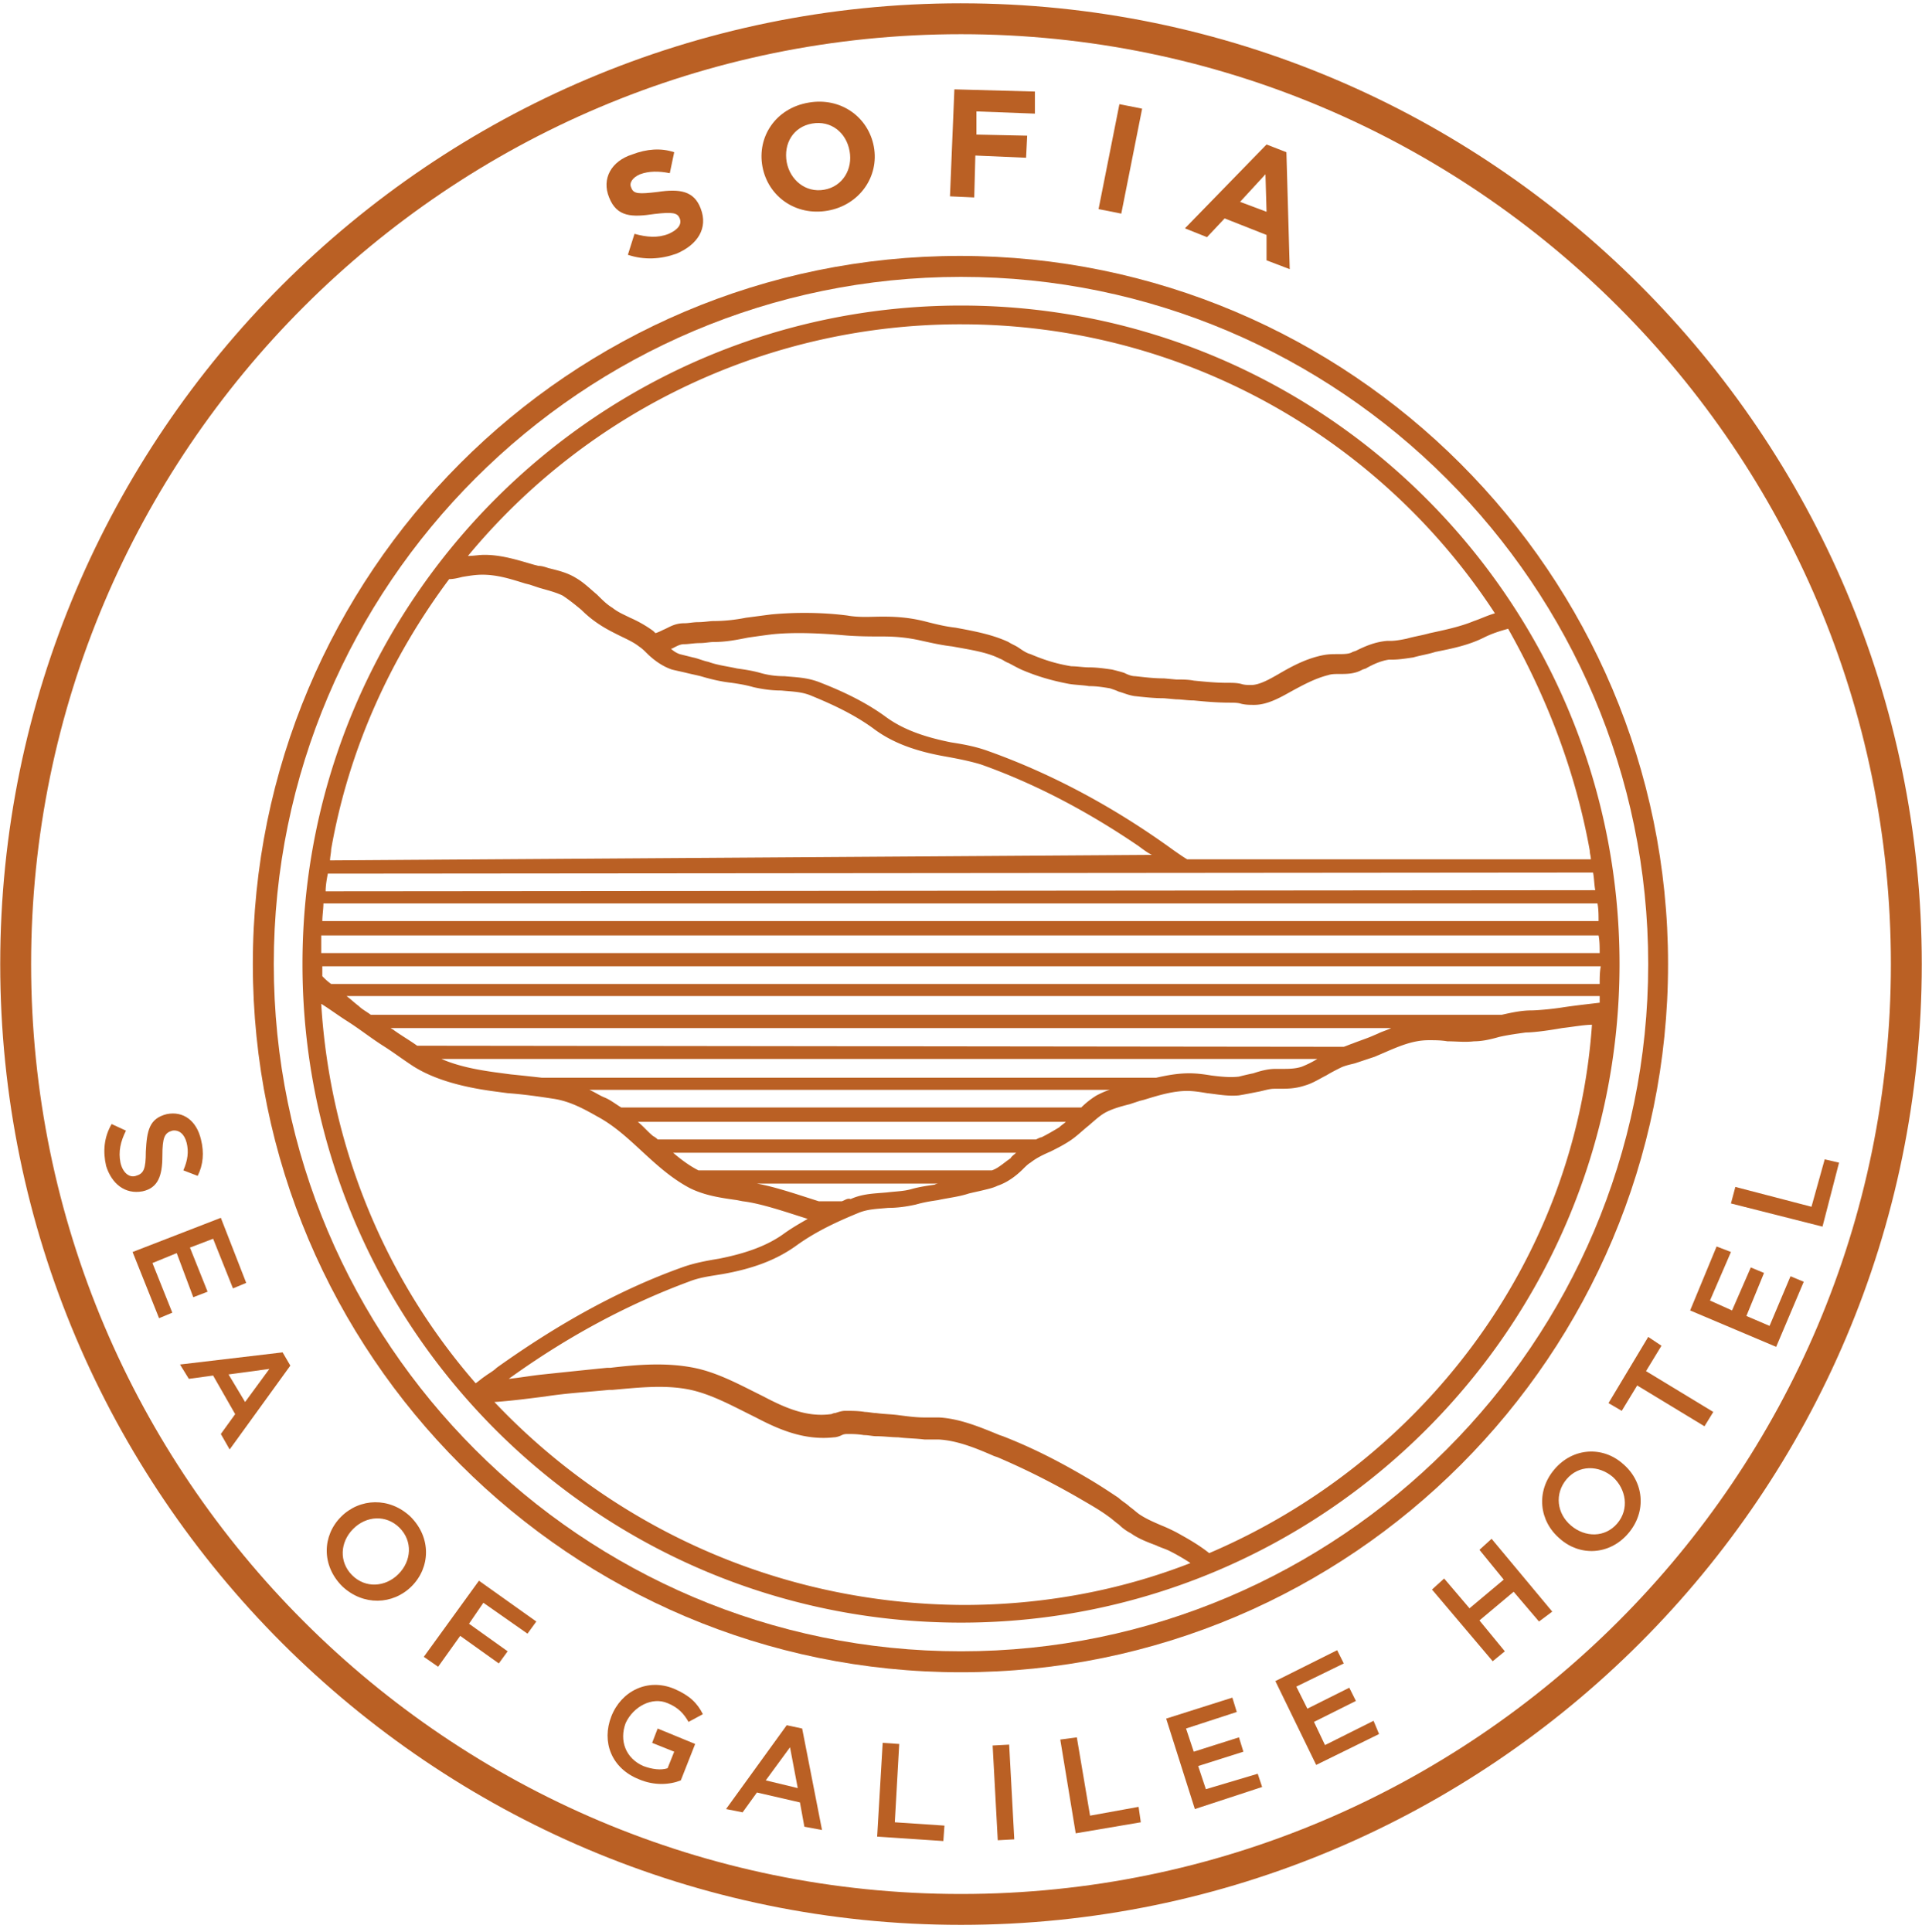
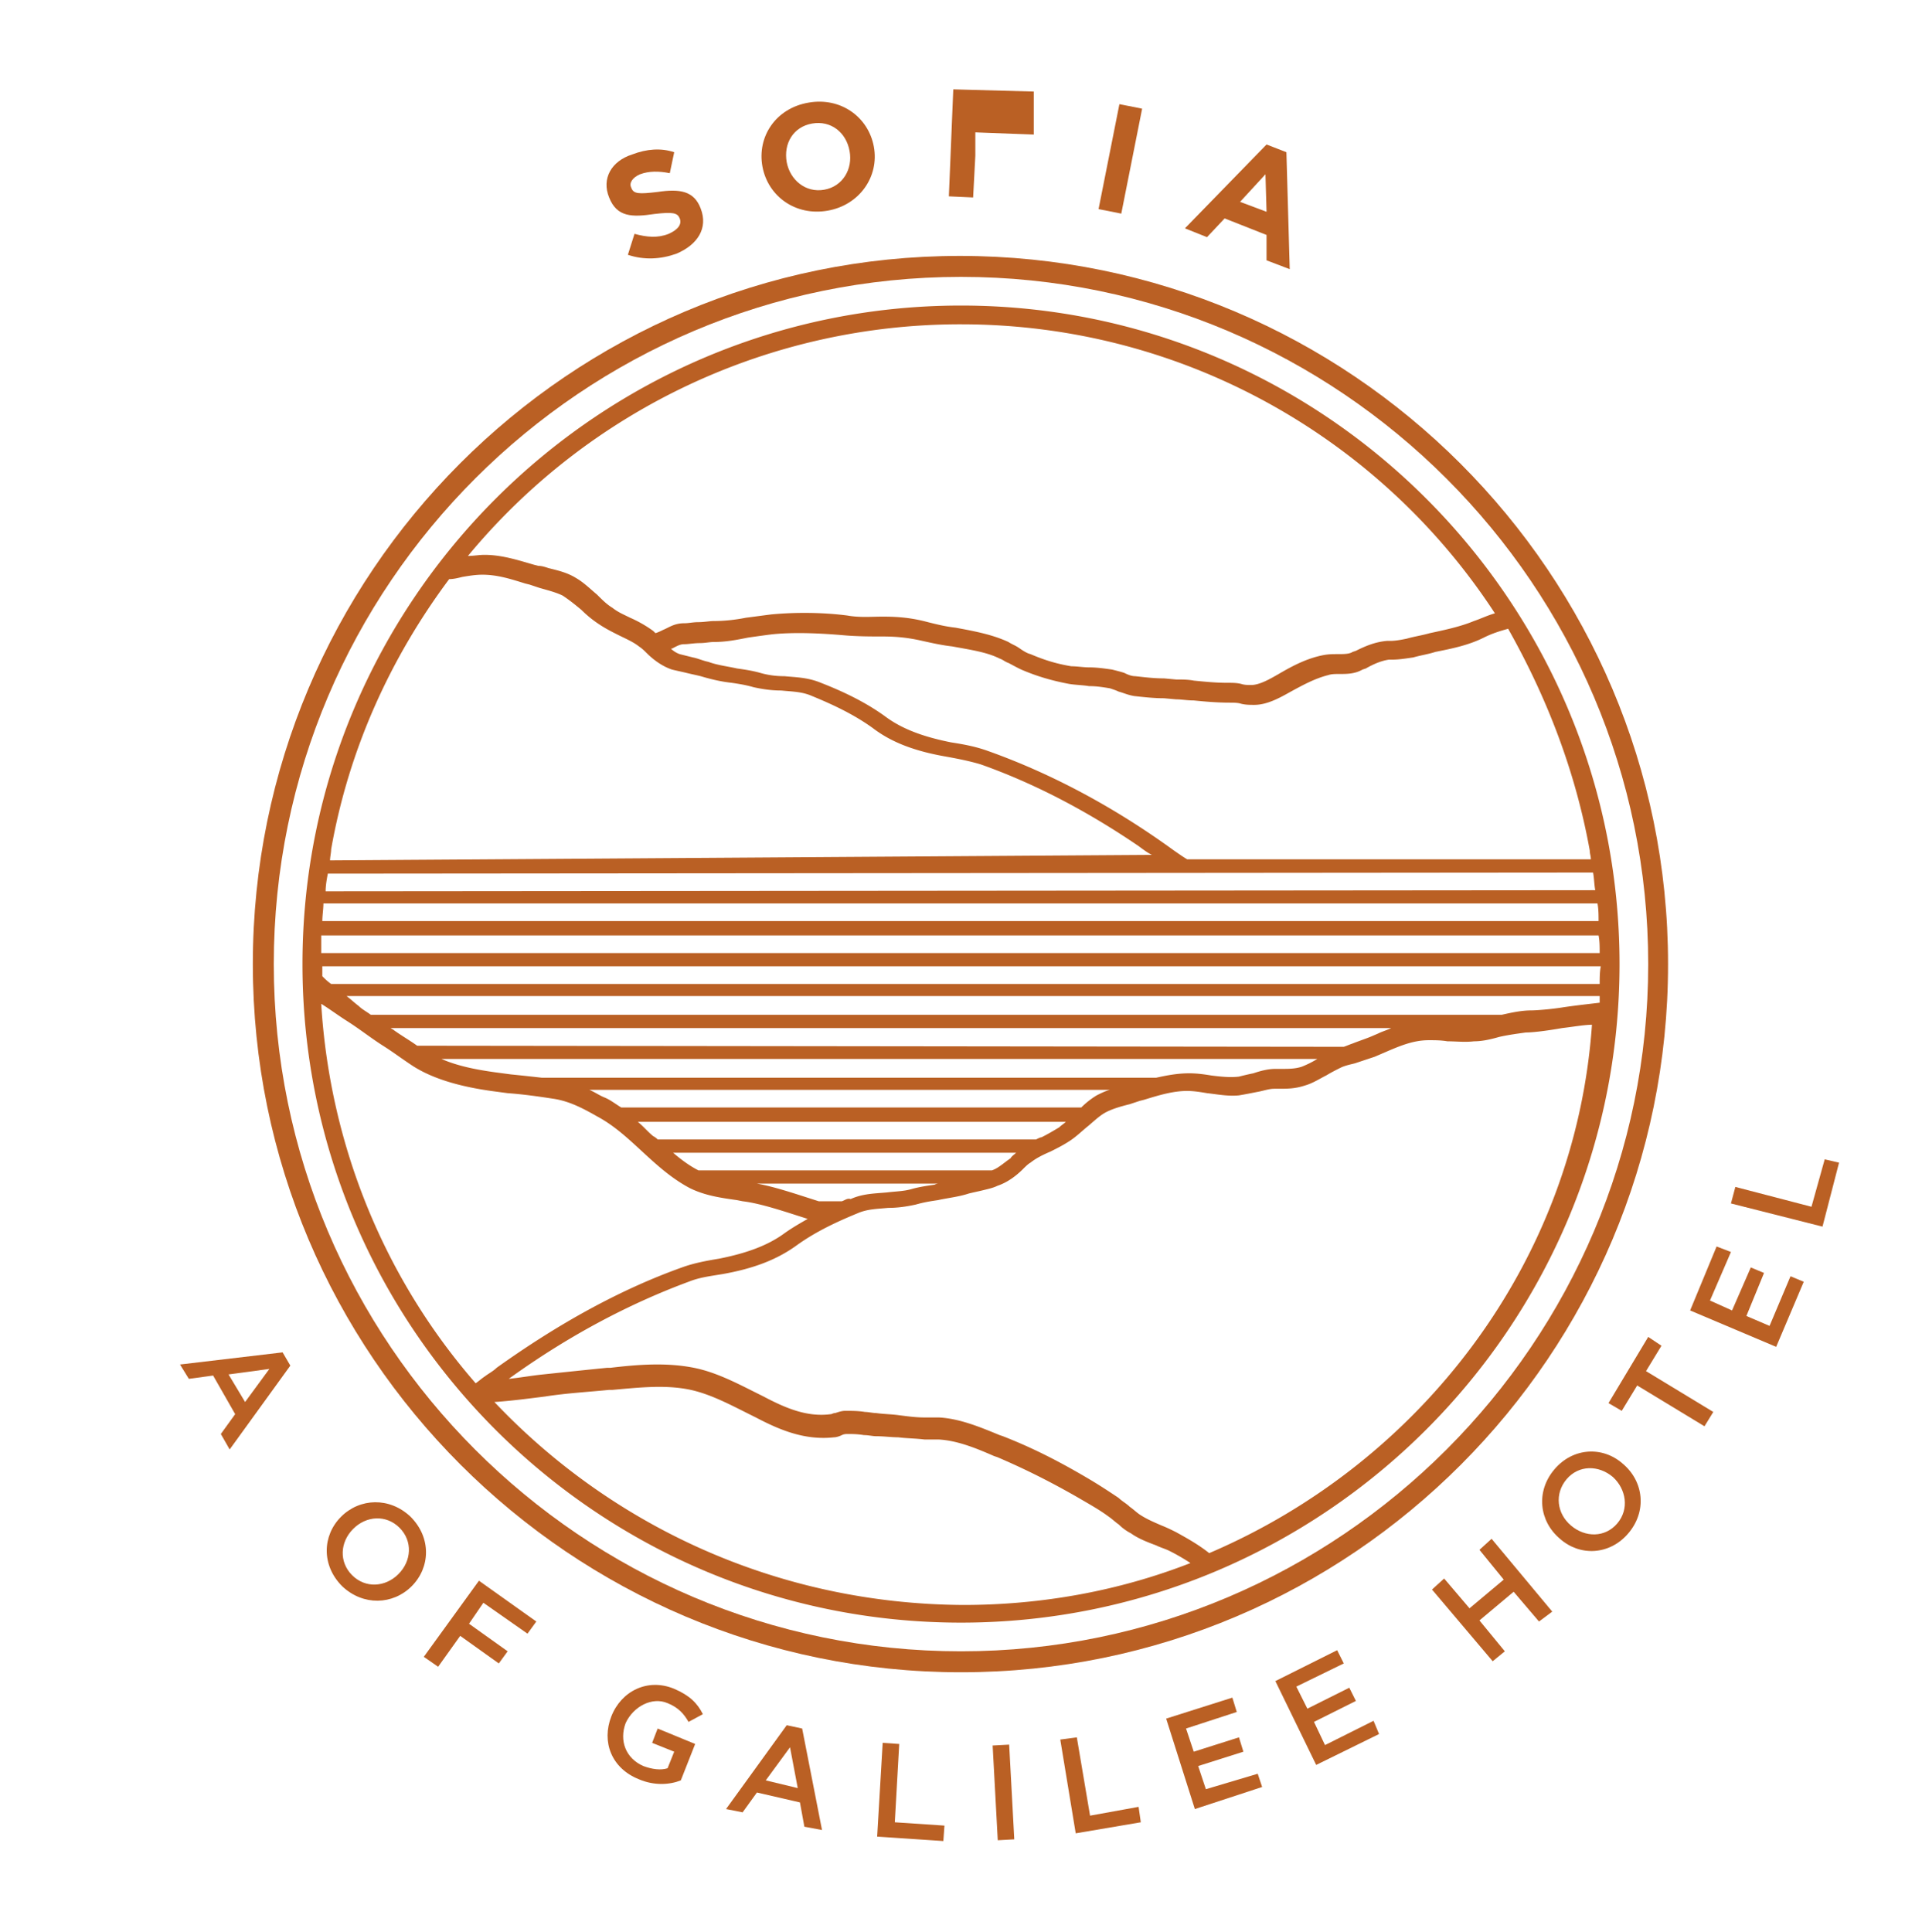
<svg xmlns="http://www.w3.org/2000/svg" width="198" height="199" viewBox="0 0 198 199">
  <g fill="#BA6024" fill-rule="evenodd">
-     <path fill-rule="nonzero" d="M99 195.114c-52.84 0-95.795-42.955-95.795-95.796C3.205 46.478 46.159 3.523 99 3.523c52.84 0 95.795 42.954 95.795 95.795S151.841 195.114 99 195.114M99 .34C44.455.34.023 44.773.023 99.318c0 54.546 44.432 98.977 98.977 98.977s98.977-44.431 98.977-98.977C197.977 44.773 153.545.341 99 .341" />
-     <path d="M14.682 122.727c1.59-.34 2.045-1.59 2.045-3.636 0-1.932.228-2.386 1.023-2.614.682-.113 1.25.341 1.477 1.25.228.91.114 1.818-.34 2.841l1.477.568c.568-1.136.681-2.386.34-3.75-.454-1.931-1.818-2.954-3.522-2.613-1.818.454-2.046 1.704-2.16 3.863 0 1.819-.227 2.273-1.022 2.5-.682.228-1.364-.34-1.59-1.363-.228-1.137 0-2.16.567-3.296l-1.477-.682c-.795 1.364-.91 2.841-.568 4.319.568 1.818 1.932 2.954 3.75 2.613M19.91 133.636l1.476-.568-1.818-4.545 2.387-.91L24 132.728l1.364-.568-2.614-6.704-9.09 3.522 2.726 6.818 1.364-.568-2.045-5.113 2.5-1.023z" />
    <path fill-rule="nonzero" d="M25.25 144.432l-1.705-2.841 4.205-.568-2.5 3.409zm-6.705-3.864l.91 1.477 2.5-.34 2.272 3.977-1.477 2.045.91 1.591 6.25-8.636-.796-1.364-10.569 1.25zM41.045 162.16c-1.363 1.363-3.409 1.476-4.772.113-1.364-1.364-1.25-3.41.113-4.773 1.364-1.364 3.41-1.477 4.773-.114 1.364 1.364 1.25 3.41-.114 4.773m1.25-5.909c-2.159-2.045-5.227-1.932-7.159 0-1.931 1.932-2.045 5 .114 7.16 2.16 2.045 5.227 1.93 7.16 0 1.93-1.933 2.045-5-.115-7.16" />
    <path d="M43.66 170.682l1.476 1.023 2.273-3.182 3.977 2.84.91-1.25-3.978-2.84 1.477-2.16 4.546 3.182.909-1.25-5.91-4.204zM68.773 175.455c1.136.454 1.704 1.136 2.159 1.931l1.477-.795c-.568-1.136-1.364-1.932-2.954-2.614-2.728-1.136-5.455.228-6.478 2.841-1.022 2.614 0 5.341 2.841 6.477 1.591.682 3.182.569 4.318.114l1.478-3.75-3.864-1.59-.568 1.476 2.273.91-.682 1.704c-.682.227-1.591.114-2.5-.227-1.818-.796-2.5-2.614-1.818-4.432.795-1.705 2.727-2.727 4.318-2.045" />
    <path fill-rule="nonzero" d="M78.886 183.41l2.5-3.41.796 4.205-3.296-.796zm2.16-5.683l-6.25 8.637 1.704.34 1.477-2.045 4.432 1.023.455 2.5 1.818.34-2.046-10.454-1.59-.34z" />
    <path d="M92.636 179.66l-1.704-.115-.568 9.66 6.818.454.113-1.59-5.113-.342zM102.26 179.818l1.702-.092.527 9.758-1.702.092zM112.295 187.045l-1.363-8.068-1.705.228 1.591 9.659 6.705-1.137-.228-1.59zM124.227 184.318l-.795-2.386 4.659-1.477-.455-1.478-4.659 1.478-.795-2.387 5.227-1.704-.454-1.478-6.819 2.16 2.955 9.318 6.932-2.273-.455-1.364zM136.5 179.773l-1.136-2.387 4.318-2.159-.682-1.363-4.318 2.159-1.137-2.273 4.887-2.386-.682-1.364-6.364 3.182 4.205 8.636 6.477-3.182-.568-1.363zM152.41 159.66l2.5 3.067-3.524 2.955-2.613-3.068-1.25 1.136 6.25 7.386 1.25-1.022-2.614-3.182 3.523-2.955 2.613 3.068 1.364-1.022-6.25-7.5z" />
    <path fill-rule="nonzero" d="M166.614 156.932c-1.25 1.477-3.296 1.477-4.773.227-1.477-1.25-1.705-3.295-.455-4.773 1.25-1.477 3.296-1.477 4.773-.227 1.364 1.25 1.705 3.296.455 4.773m-6.478-5.568c-1.931 2.272-1.59 5.34.569 7.159 2.045 1.818 5.113 1.704 7.045-.568 1.932-2.273 1.59-5.341-.568-7.16-2.046-1.818-5.114-1.704-7.046.569" />
    <path d="M171.16 138.636l-1.365-.909-4.09 6.818 1.363.796 1.591-2.614 6.932 4.205.909-1.477-6.932-4.205zM182.295 136.59l-2.386-1.022 1.818-4.432-1.363-.568-1.932 4.432-2.273-1.023 2.16-5-1.478-.568-2.727 6.591 8.863 3.75 2.841-6.705-1.363-.568zM187.977 119.432l-1.363 4.886-7.841-2.045-.455 1.704 9.432 2.387 1.705-6.591zM62.75 20.34c.795 2.046 2.386 2.046 4.66 1.705 1.93-.227 2.385-.113 2.613.455.227.568-.114 1.136-1.137 1.59-1.136.455-2.272.342-3.522 0l-.682 2.16c1.704.568 3.409.455 5-.114 2.159-.909 3.295-2.613 2.5-4.659-.682-1.818-2.16-2.045-4.432-1.704-1.932.227-2.5.227-2.727-.455-.228-.454.113-1.023.909-1.363.909-.341 1.932-.341 3.068-.114l.455-2.16c-1.364-.454-2.841-.34-4.319.228-2.159.682-3.181 2.5-2.386 4.432z" />
    <path fill-rule="nonzero" d="M83.66 12.727c1.93-.34 3.522.91 3.863 2.841.34 1.818-.682 3.637-2.614 3.977-1.932.341-3.523-1.022-3.864-2.84-.34-1.932.682-3.637 2.614-3.978zm-5.115 4.432c.569 3.068 3.41 5.114 6.705 4.546 3.295-.569 5.34-3.523 4.773-6.591-.568-3.069-3.41-5.114-6.705-4.546-3.409.568-5.34 3.523-4.773 6.591z" />
-     <path d="M100.477 16.023l5.228.227.113-2.273-5.227-.113v-2.387l6.023.228V9.432l-8.296-.227-.454 11.022 2.5.114zM113.171 21.542l2.148-10.811 2.341.465-2.148 10.811z" />
+     <path d="M100.477 16.023v-2.387l6.023.228V9.432l-8.296-.227-.454 11.022 2.5.114zM113.171 21.542l2.148-10.811 2.341.465-2.148 10.811z" />
    <path fill-rule="nonzero" d="M130.364 17.955l.113 3.863-2.727-1.023 2.614-2.84zm-4.205 4.545l4.318 1.705v2.613l2.387.91-.341-12.046-2.046-.796-8.409 8.637 2.273.909 1.818-1.932zM99 170.114c-39.09 0-70.795-31.819-70.795-70.796 0-39.09 31.818-70.795 70.795-70.795 38.977 0 70.795 31.818 70.795 70.795 0 38.977-31.818 70.796-70.795 70.796m72.84-70.796c0-40.227-32.726-72.954-72.954-72.954-40.227 0-72.84 32.727-72.84 72.954S58.772 172.273 99 172.273s72.84-32.728 72.84-72.955" />
    <path fill-rule="nonzero" d="M161.16 103.75c-1.365.227-2.955.34-3.41.34-1.023 0-2.045.228-3.068.455H38.205c-.455-.34-.91-.568-1.25-.909-.455-.34-.796-.681-1.25-1.022h129.09v.681c-.909.114-2.045.228-3.636.455zm-125.342 1.477c1.25.796 2.387 1.705 3.637 2.5.909.568 1.818 1.25 2.84 1.932 2.5 1.705 5.91 2.386 8.296 2.727l1.704.228c1.591.113 3.182.34 4.66.568 1.59.227 2.954.909 4.545 1.818 1.705.91 3.068 2.16 4.545 3.523 1.478 1.363 3.069 2.84 5 3.863 1.591.796 3.296 1.023 4.887 1.25l.568.114c1.932.227 4.545 1.136 6.705 1.818-.796.455-1.591.91-2.387 1.477-1.704 1.25-3.863 2.046-6.704 2.614-1.364.227-2.614.455-3.864.91-6.364 2.272-12.727 5.795-19.09 10.34-.342.341-.796.568-1.25.91-.342.226-.57.454-.91.681-9.205-10.568-15-24.205-15.91-39.09.91.567 1.82 1.25 2.728 1.817zm128.75-12.159c.114.568.114 1.25.114 1.818H33.205c0-.568.113-1.25.113-1.818h131.25zm.227 5.114H33.091v-1.818h131.59c.114.568.114 1.136.114 1.818zm-22.84 8.295l-.796.341c-.568.227-1.25.455-1.818.682-.341.114-.568.227-.91.34l-95.454-.113c-.795-.568-1.59-1.022-2.386-1.59-.114-.114-.227-.114-.341-.228h103.068c-.454.227-.909.341-1.363.568zM64 114.091c-.568-.341-1.136-.796-1.705-1.023-.568-.227-1.022-.568-1.59-.795h53.636c-.455.113-.91.34-1.364.568a8.581 8.581 0 0 0-1.59 1.25H64zm22.727 9.659h-2.386c-2.16-.682-4.432-1.477-6.364-1.818h18.75c-.113 0-.227 0-.454.113-.796.114-1.591.228-2.387.455-.795.227-1.59.227-2.5.34-1.25.115-2.5.115-3.75.683-.34-.114-.568.113-.909.227zm15.455-3.182H72.068h-.113c-.91-.454-1.819-1.136-2.614-1.818h35.34c-.226.227-.454.34-.567.568-.682.455-1.25 1.023-1.932 1.25zm4.545-3.182H67.75a1.569 1.569 0 0 0-.455-.34c-.568-.455-1.022-1.023-1.59-1.478h44.09c-.227.227-.454.341-.681.568-.569.341-1.137.682-1.819 1.023-.113 0-.34.114-.568.227zm24.66-7.272c-.796 0-1.592.227-2.273.454-.569.114-1.023.227-1.478.341-.909.114-1.931 0-2.84-.114-.682-.113-1.478-.227-2.273-.227-1.25 0-2.387.227-3.41.455H55.819c-1.023-.114-2.045-.228-3.182-.341l-1.704-.227c-1.591-.228-3.637-.569-5.455-1.364h90.228a10.39 10.39 0 0 1-1.591.795c-.682.228-1.364.228-2.16.228h-.568zm33.408-8.75H34.114c-.341-.228-.682-.569-.91-.796v-1.023H164.91c-.114.569-.114 1.25-.114 1.819zm-1.022-13.75c0 .34.113.568.113.909h-41.59c-.569-.341-1.023-.682-1.364-.91-6.25-4.545-12.727-7.954-19.091-10.227-1.25-.454-2.386-.681-3.864-.909-2.84-.568-5-1.363-6.704-2.613-2.16-1.591-4.66-2.728-6.705-3.523-1.363-.568-2.613-.568-3.75-.682-.909 0-1.704-.114-2.5-.34-.795-.228-1.59-.342-2.386-.455-1.023-.228-2.046-.341-2.955-.682-.568-.114-1.022-.341-1.59-.455l-1.364-.34a2.474 2.474 0 0 1-.91-.569h.114c.455-.227.796-.454 1.25-.454.455 0 1.023-.114 1.591-.114.568 0 1.023-.114 1.477-.114 1.25 0 2.387-.227 3.523-.454.796-.114 1.591-.227 2.5-.341 2.273-.227 4.887-.114 7.5.114 1.364.113 2.727.113 3.864.113 1.363 0 2.613.114 4.09.455 1.023.227 2.046.454 3.069.568 1.818.34 3.523.568 4.886 1.25.341.114.568.34.91.454.454.228 1.022.569 1.59.796 1.364.568 2.841 1.023 4.66 1.364.681.113 1.363.113 2.045.227.795 0 1.477.113 2.159.227.34.114.682.227.909.341.455.114.91.34 1.59.455 1.024.113 2.046.227 3.07.227l1.25.113c.567 0 1.135.114 1.817.114 1.137.114 2.387.227 3.75.227.341 0 .796 0 1.137.114.454.114.909.114 1.363.114 1.364 0 2.728-.796 3.75-1.364 1.25-.682 2.5-1.364 3.864-1.705.34-.113.682-.113 1.136-.113.796 0 1.591 0 2.387-.455l.34-.113c.796-.455 1.591-.796 2.387-.91h.34c.683 0 1.364-.113 2.16-.227.795-.227 1.59-.34 2.273-.568 1.704-.34 3.409-.682 5-1.477.909-.455 1.704-.682 2.5-.91 3.977 7.046 6.931 14.66 8.409 22.842zM99 33.409c22.955 0 43.295 11.818 55 29.773-.795.227-1.477.568-2.16.795-1.363.568-2.954.91-4.545 1.25-.795.228-1.59.341-2.386.568-.568.114-1.136.228-1.704.228h-.341c-1.25.113-2.273.568-3.182 1.022l-.341.114c-.341.227-.91.227-1.591.227-.455 0-.91 0-1.477.114-1.705.34-3.182 1.136-4.546 1.932-.795.454-1.932 1.136-2.84 1.136-.342 0-.682 0-1.023-.113-.455-.114-.91-.114-1.478-.114-1.136 0-2.272-.114-3.409-.227-.568-.114-1.25-.114-1.818-.114l-1.25-.114c-1.023 0-1.932-.113-2.954-.227-.341 0-.682-.114-1.137-.34-.34-.114-.795-.228-1.25-.342-.795-.113-1.59-.227-2.386-.227-.568 0-1.25-.114-1.818-.114-1.364-.227-2.614-.568-4.205-1.25-.454-.113-.909-.454-1.25-.681-.34-.228-.682-.341-1.023-.569-1.704-.795-3.636-1.136-5.454-1.477-1.023-.114-1.932-.34-2.841-.568-1.705-.455-3.068-.568-4.66-.568-1.136 0-2.386.113-3.636-.114-2.613-.34-5.454-.34-7.84-.114-.91.114-1.705.228-2.614.341-1.136.228-2.273.341-3.296.341-.454 0-1.022.114-1.59.114-.569 0-1.023.114-1.478.114-1.022 0-1.59.454-2.159.681-.227.114-.454.228-.795.341L67.295 65a12.786 12.786 0 0 0-2.386-1.364c-.682-.34-1.25-.568-1.818-1.022-.568-.341-1.023-.796-1.591-1.364-.682-.568-1.364-1.25-2.16-1.705-.908-.568-1.93-.795-2.84-1.022-.34-.114-.682-.228-1.023-.228l-.454-.113c-1.591-.455-3.296-1.023-5.114-1.023-.568 0-1.136.114-1.704.114A65.847 65.847 0 0 1 99 33.409zM34.114 87.5c1.818-10.34 6.136-19.773 12.159-27.84.454 0 .909-.115 1.363-.228.682-.114 1.364-.227 2.046-.227 1.59 0 2.954.454 4.432.909l.454.113 1.023.341c.795.227 1.704.455 2.386.796.682.454 1.25.909 1.932 1.477a11.474 11.474 0 0 0 1.818 1.477c.682.455 1.364.796 2.046 1.137.682.34 1.477.681 2.045 1.136.341.227.568.454.796.682.681.682 1.59 1.363 2.613 1.704.455.114 1.023.228 1.478.341.454.114 1.022.227 1.477.341 1.136.341 2.159.568 3.182.682.795.114 1.477.227 2.272.454 1.023.228 1.932.341 2.841.341 1.137.114 2.16.114 3.182.569 1.932.795 4.205 1.818 6.25 3.295 1.932 1.477 4.318 2.386 7.614 2.955 1.25.227 2.386.454 3.522.795 5.455 1.932 10.91 4.773 16.25 8.41.455.34.91.68 1.364.908L34 88.636c0-.34.114-.795.114-1.136zm-.341 2.5l130.34-.114c.114.569.114 1.25.228 1.819l-130.796.113c0-.568.114-1.25.228-1.818zm17.159 54.432c1.704-.114 3.409-.341 5.227-.568 2.16-.341 4.318-.455 6.591-.682h.34c2.615-.227 5.455-.568 8.07 0 2.045.454 3.976 1.477 6.022 2.5l.682.34c2.386 1.25 5 2.387 8.068 2.046.227 0 .568-.113.795-.227.228-.114.455-.114.568-.114.455 0 1.023 0 1.705.114.455 0 .91.114 1.25.114.795 0 1.59.113 2.273.113.909.114 1.818.114 2.727.227h1.477c1.932.114 3.864.91 5.682 1.705l.341.114c2.386 1.022 5 2.272 8.182 4.09 1.363.796 2.386 1.364 3.295 2.046.341.227.682.568 1.023.795.34.341.795.682 1.25.91.795.568 1.705.909 2.614 1.25.454.227.909.34 1.363.568.682.34 1.478.795 2.16 1.25-7.273 2.84-15.228 4.318-23.41 4.318-19.204-.114-36.25-8.182-48.295-20.91zM124.568 160c-1.136-.91-2.386-1.59-3.409-2.16-.454-.226-.909-.454-1.477-.68-.796-.342-1.591-.683-2.273-1.137-.34-.228-.682-.568-1.023-.796-.34-.34-.795-.568-1.136-.909-1.023-.682-2.045-1.363-3.41-2.159-3.295-1.932-5.908-3.182-8.522-4.204l-.34-.114c-1.933-.796-4.092-1.705-6.25-1.818H95.25c-.91 0-1.705-.114-2.614-.228-.795-.113-1.59-.113-2.386-.227-.34 0-.795-.113-1.136-.113-.682-.114-1.364-.114-2.046-.114-.34 0-.682.114-1.023.227-.227 0-.34.114-.454.114-2.5.34-4.773-.682-6.932-1.818l-.682-.341c-2.045-1.023-4.204-2.16-6.477-2.614-2.84-.568-5.795-.34-8.636 0h-.341c-2.273.227-4.432.455-6.591.682-1.137.114-2.387.34-3.523.454 6.136-4.431 12.386-7.727 18.523-10 1.136-.454 2.159-.568 3.523-.795 3.181-.568 5.568-1.477 7.613-2.955 2.046-1.477 4.318-2.5 6.25-3.295 1.023-.455 2.046-.455 3.182-.568.91 0 1.818-.114 2.84-.341.796-.227 1.478-.341 2.274-.455 1.022-.227 2.159-.34 3.181-.681.455-.114 1.023-.228 1.478-.341.454-.114 1.022-.228 1.477-.455 1.023-.34 1.932-1.023 2.614-1.704.227-.228.568-.569.795-.682.568-.455 1.25-.796 2.046-1.137.681-.34 1.363-.681 2.045-1.136.682-.455 1.25-1.023 1.818-1.477.682-.568 1.25-1.137 1.932-1.478.682-.34 1.477-.568 2.386-.795l1.023-.34.455-.115c1.477-.454 2.954-.909 4.431-.909.682 0 1.364.114 2.046.228 1.023.113 2.159.34 3.295.227.682-.114 1.25-.227 1.819-.341.681-.114 1.25-.34 1.818-.34h.454c.91 0 1.705 0 2.728-.342.795-.227 1.477-.682 2.159-1.023.568-.34 1.022-.568 1.477-.795.454-.227 1.023-.34 1.477-.455l2.046-.681.795-.341c1.591-.682 3.068-1.364 4.773-1.364.682 0 1.25 0 1.932.114.909 0 1.818.113 2.727 0 .909 0 1.818-.228 2.614-.455 1.022-.227 1.931-.34 2.727-.454.568 0 1.818-.114 3.75-.455 1.023-.114 2.273-.34 3.068-.34C162.295 130 146.386 150.681 124.568 160zM99 31.477c-37.386 0-67.84 30.455-67.84 67.841 0 37.387 30.34 67.841 67.84 67.841 37.386 0 67.84-30.454 67.84-67.84 0-37.387-30.454-67.842-67.84-67.842z" />
  </g>
</svg>